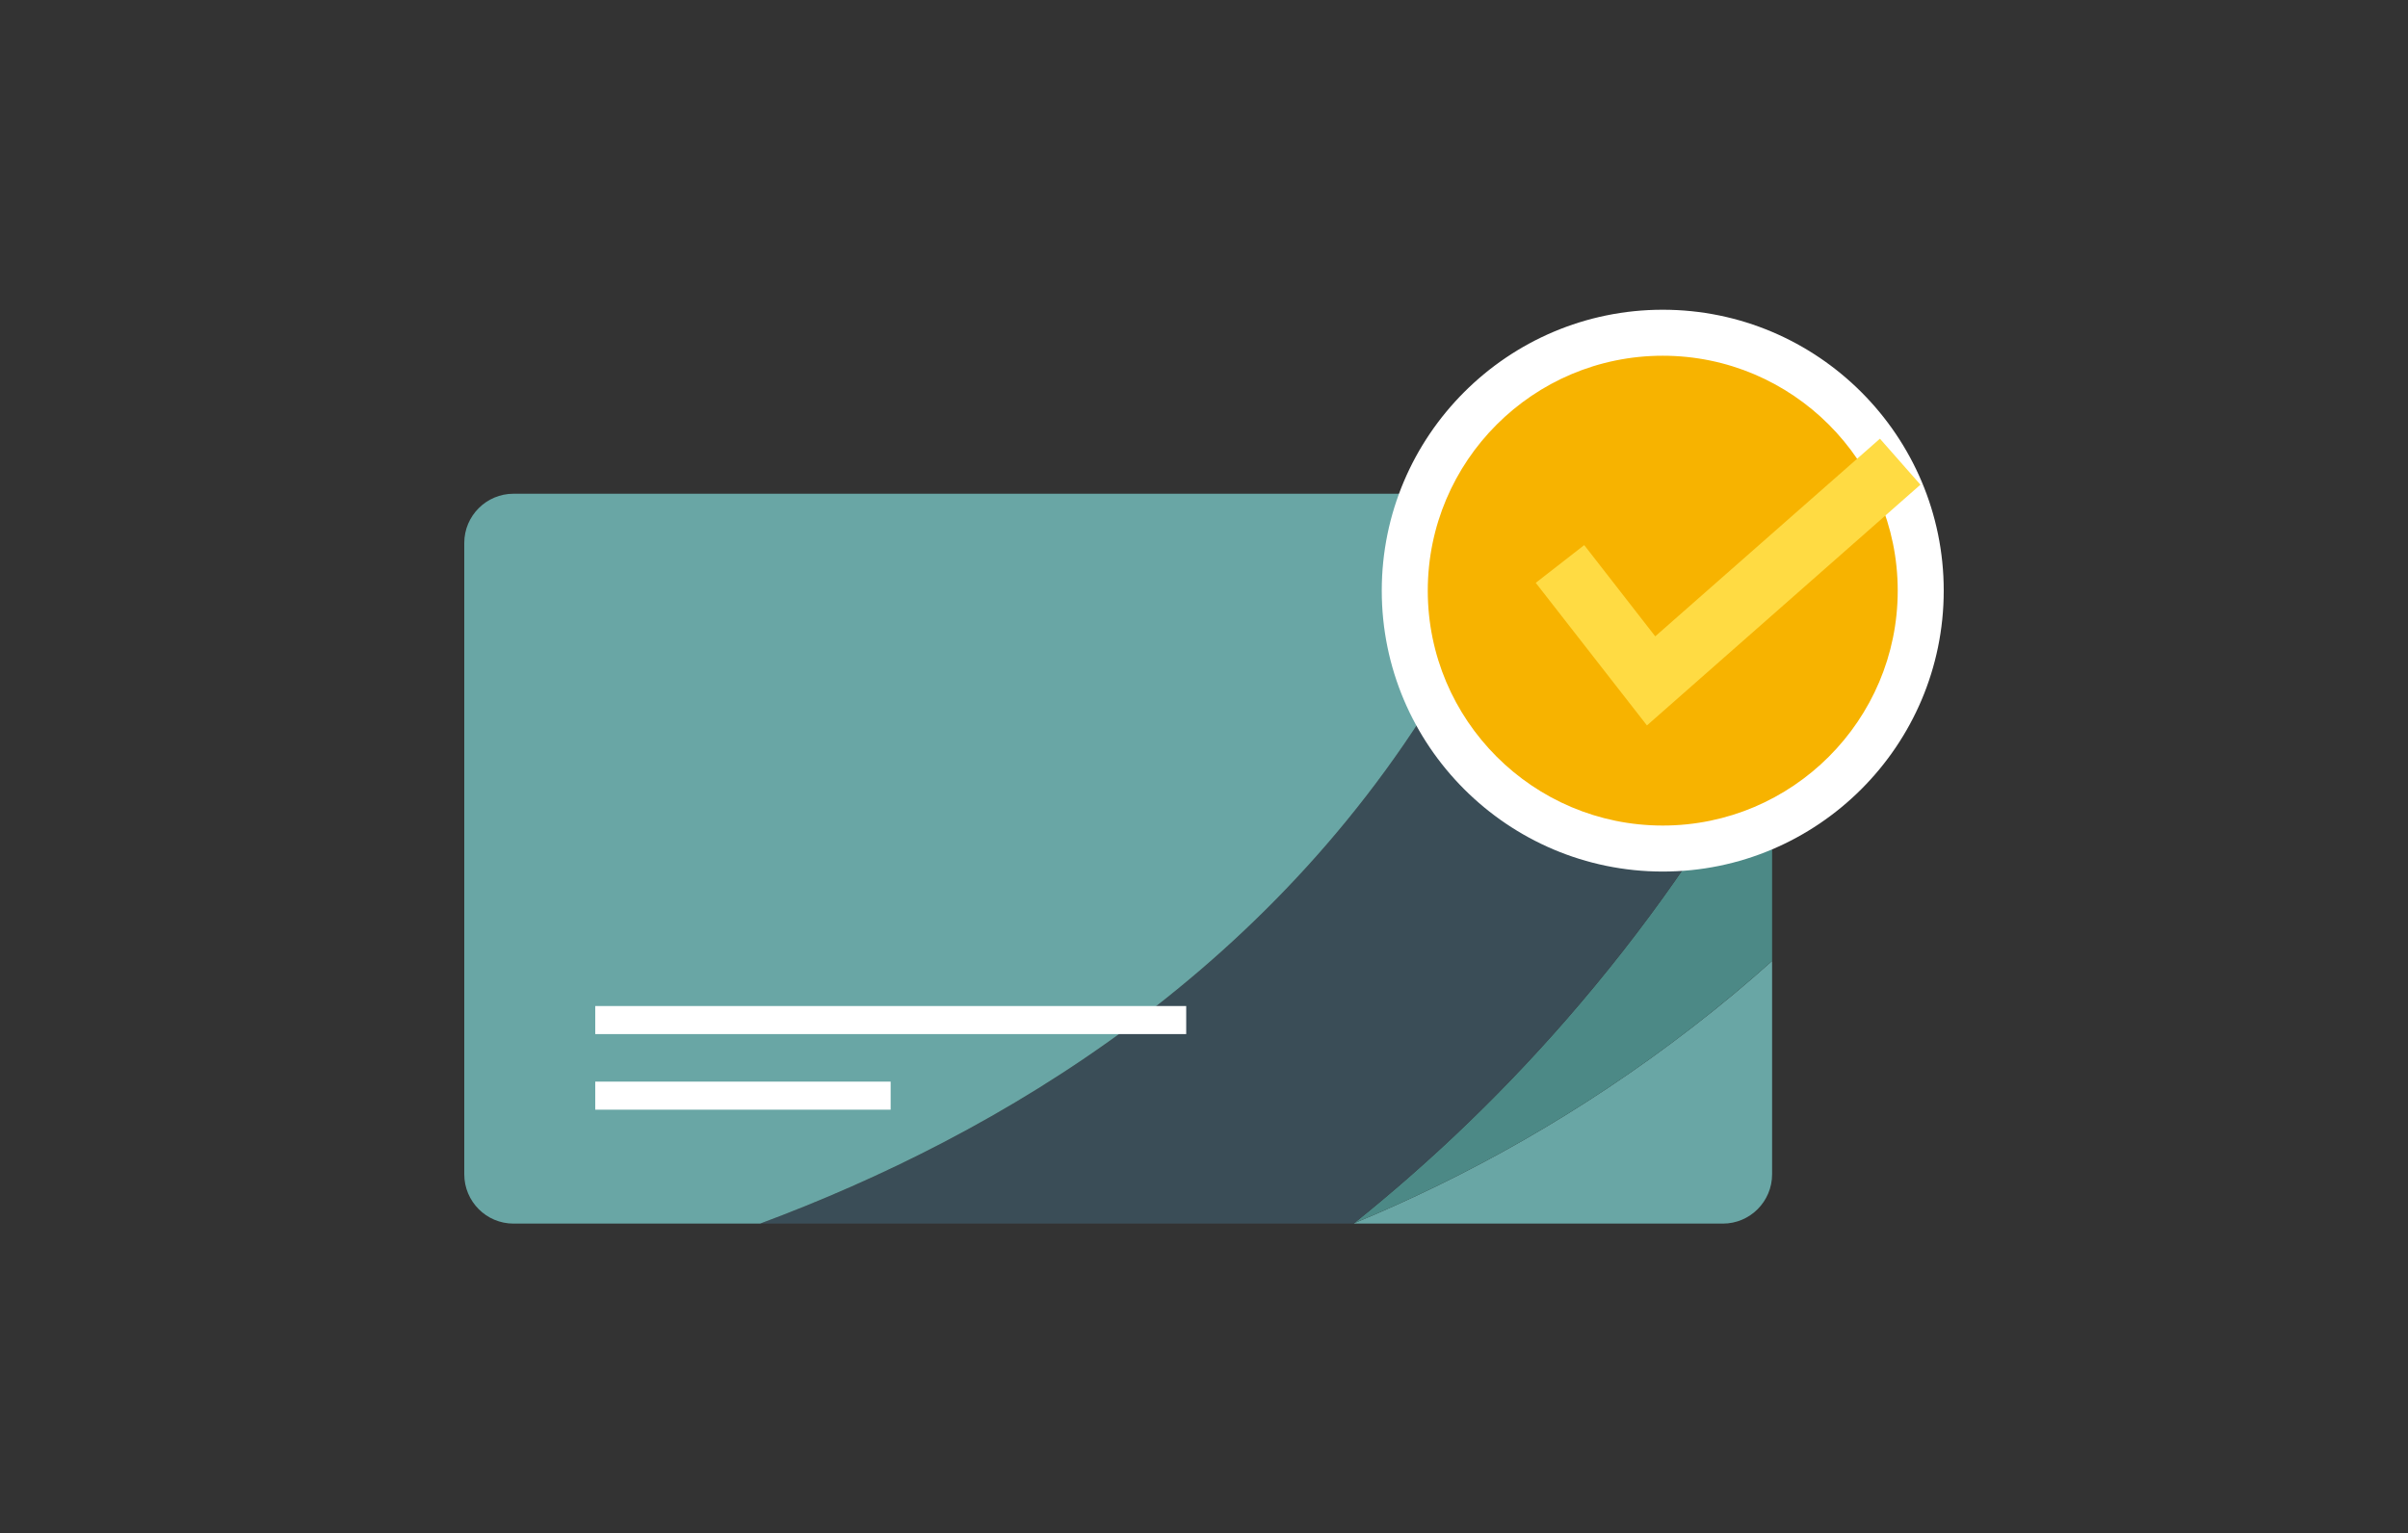
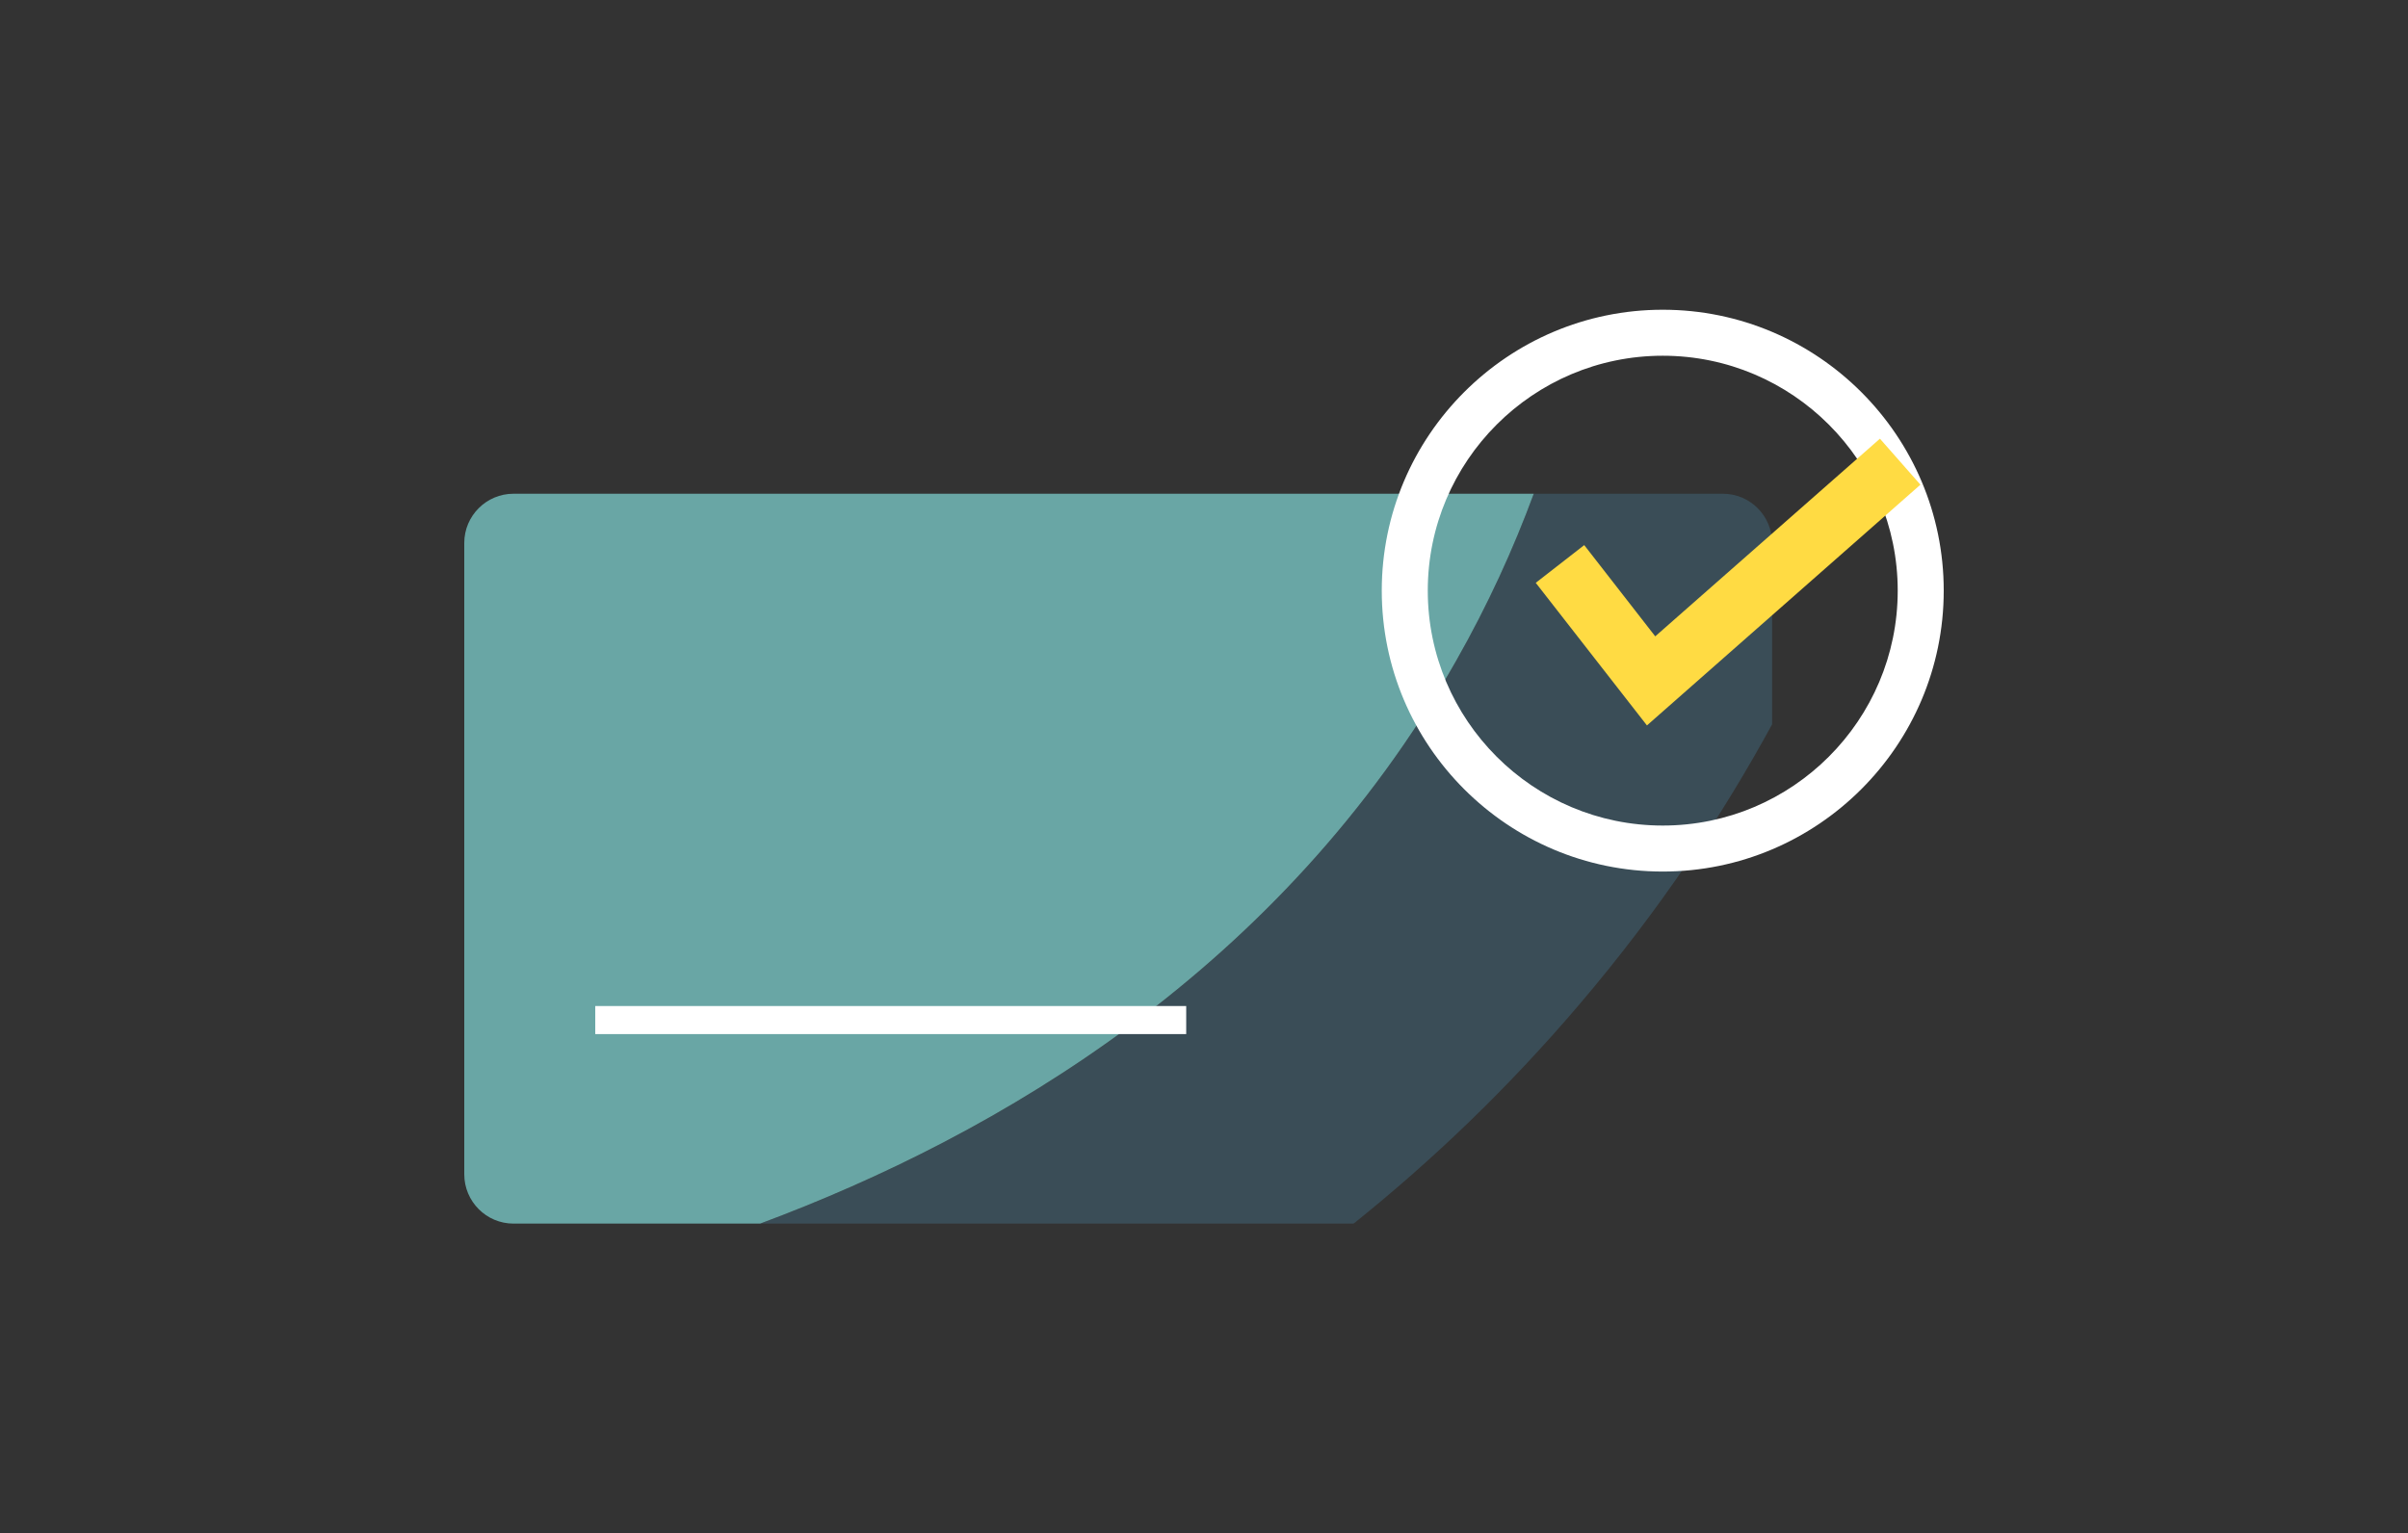
<svg xmlns="http://www.w3.org/2000/svg" id="_圖層_2" viewBox="0 0 157 100">
  <rect x="0" y="0" width="157" height="100" fill="#333333" stroke="none" />
  <defs>
    <style>.cls-1{fill:none;}.cls-2{fill:#f7b300;}.cls-3{fill:#fff;}.cls-4{fill:#69a6a5;}.cls-5{fill:#ffdb43;}.cls-6{fill:#3a4d57;}.cls-7{fill:#4c8986;}</style>
  </defs>
  <g id="_圖層_1-2">
-     <path class="cls-4" d="M115.54,62.67v13.91c0,1.78-1.44,3.22-3.21,3.22h-24.07l.02-.02c7.27-3.01,14.78-7.15,22.08-12.8,1.83-1.41,3.55-2.85,5.18-4.31Z" />
-     <path class="cls-7" d="M115.54,47.24v15.43c-1.63,1.46-3.36,2.9-5.18,4.31-7.3,5.65-14.81,9.79-22.08,12.8,5.01-4.02,10-8.75,14.74-14.33,5.18-6.09,9.28-12.27,12.52-18.21Z" />
    <path class="cls-6" d="M115.54,35.41v11.83c-3.24,5.94-7.34,12.12-12.52,18.21-4.74,5.58-9.73,10.31-14.74,14.33-.02,0-.03,0-.04.02h-38.68c15.48-5.75,33.95-16.55,45.36-36.67,2.09-3.69,3.76-7.36,5.08-10.93h12.33c1.77,0,3.21,1.44,3.21,3.21Z" />
    <path class="cls-4" d="M33.48,32.2h66.52c-1.32,3.58-2.99,7.25-5.08,10.93-11.41,20.12-29.88,30.91-45.36,36.67h-16.08c-1.77,0-3.21-1.44-3.21-3.22v-41.17c0-1.77,1.44-3.21,3.21-3.21Z" />
-     <path class="cls-6" d="M88.28,79.78l-.02.02h-.02s.02,0,.04-.02Z" />
    <rect class="cls-3" x="38.81" y="65.61" width="38.53" height="1.83" />
-     <rect class="cls-3" x="38.81" y="70.54" width="19.26" height="1.83" />
-     <circle class="cls-2" cx="108.41" cy="38.52" r="16.82" />
    <path class="cls-3" d="M108.41,56.84c-10.1,0-18.32-8.22-18.32-18.32s8.22-18.32,18.32-18.32,18.32,8.22,18.32,18.32-8.22,18.32-18.32,18.32ZM108.41,23.2c-8.45,0-15.32,6.87-15.32,15.32s6.87,15.32,15.32,15.32,15.32-6.87,15.32-15.32-6.87-15.32-15.32-15.32Z" />
    <polygon class="cls-5" points="107.38 47.31 100.13 38.01 103.29 35.55 107.92 41.5 122.57 28.61 125.21 31.61 107.38 47.31" />
    <rect class="cls-1" width="157" height="100" />
  </g>
</svg>